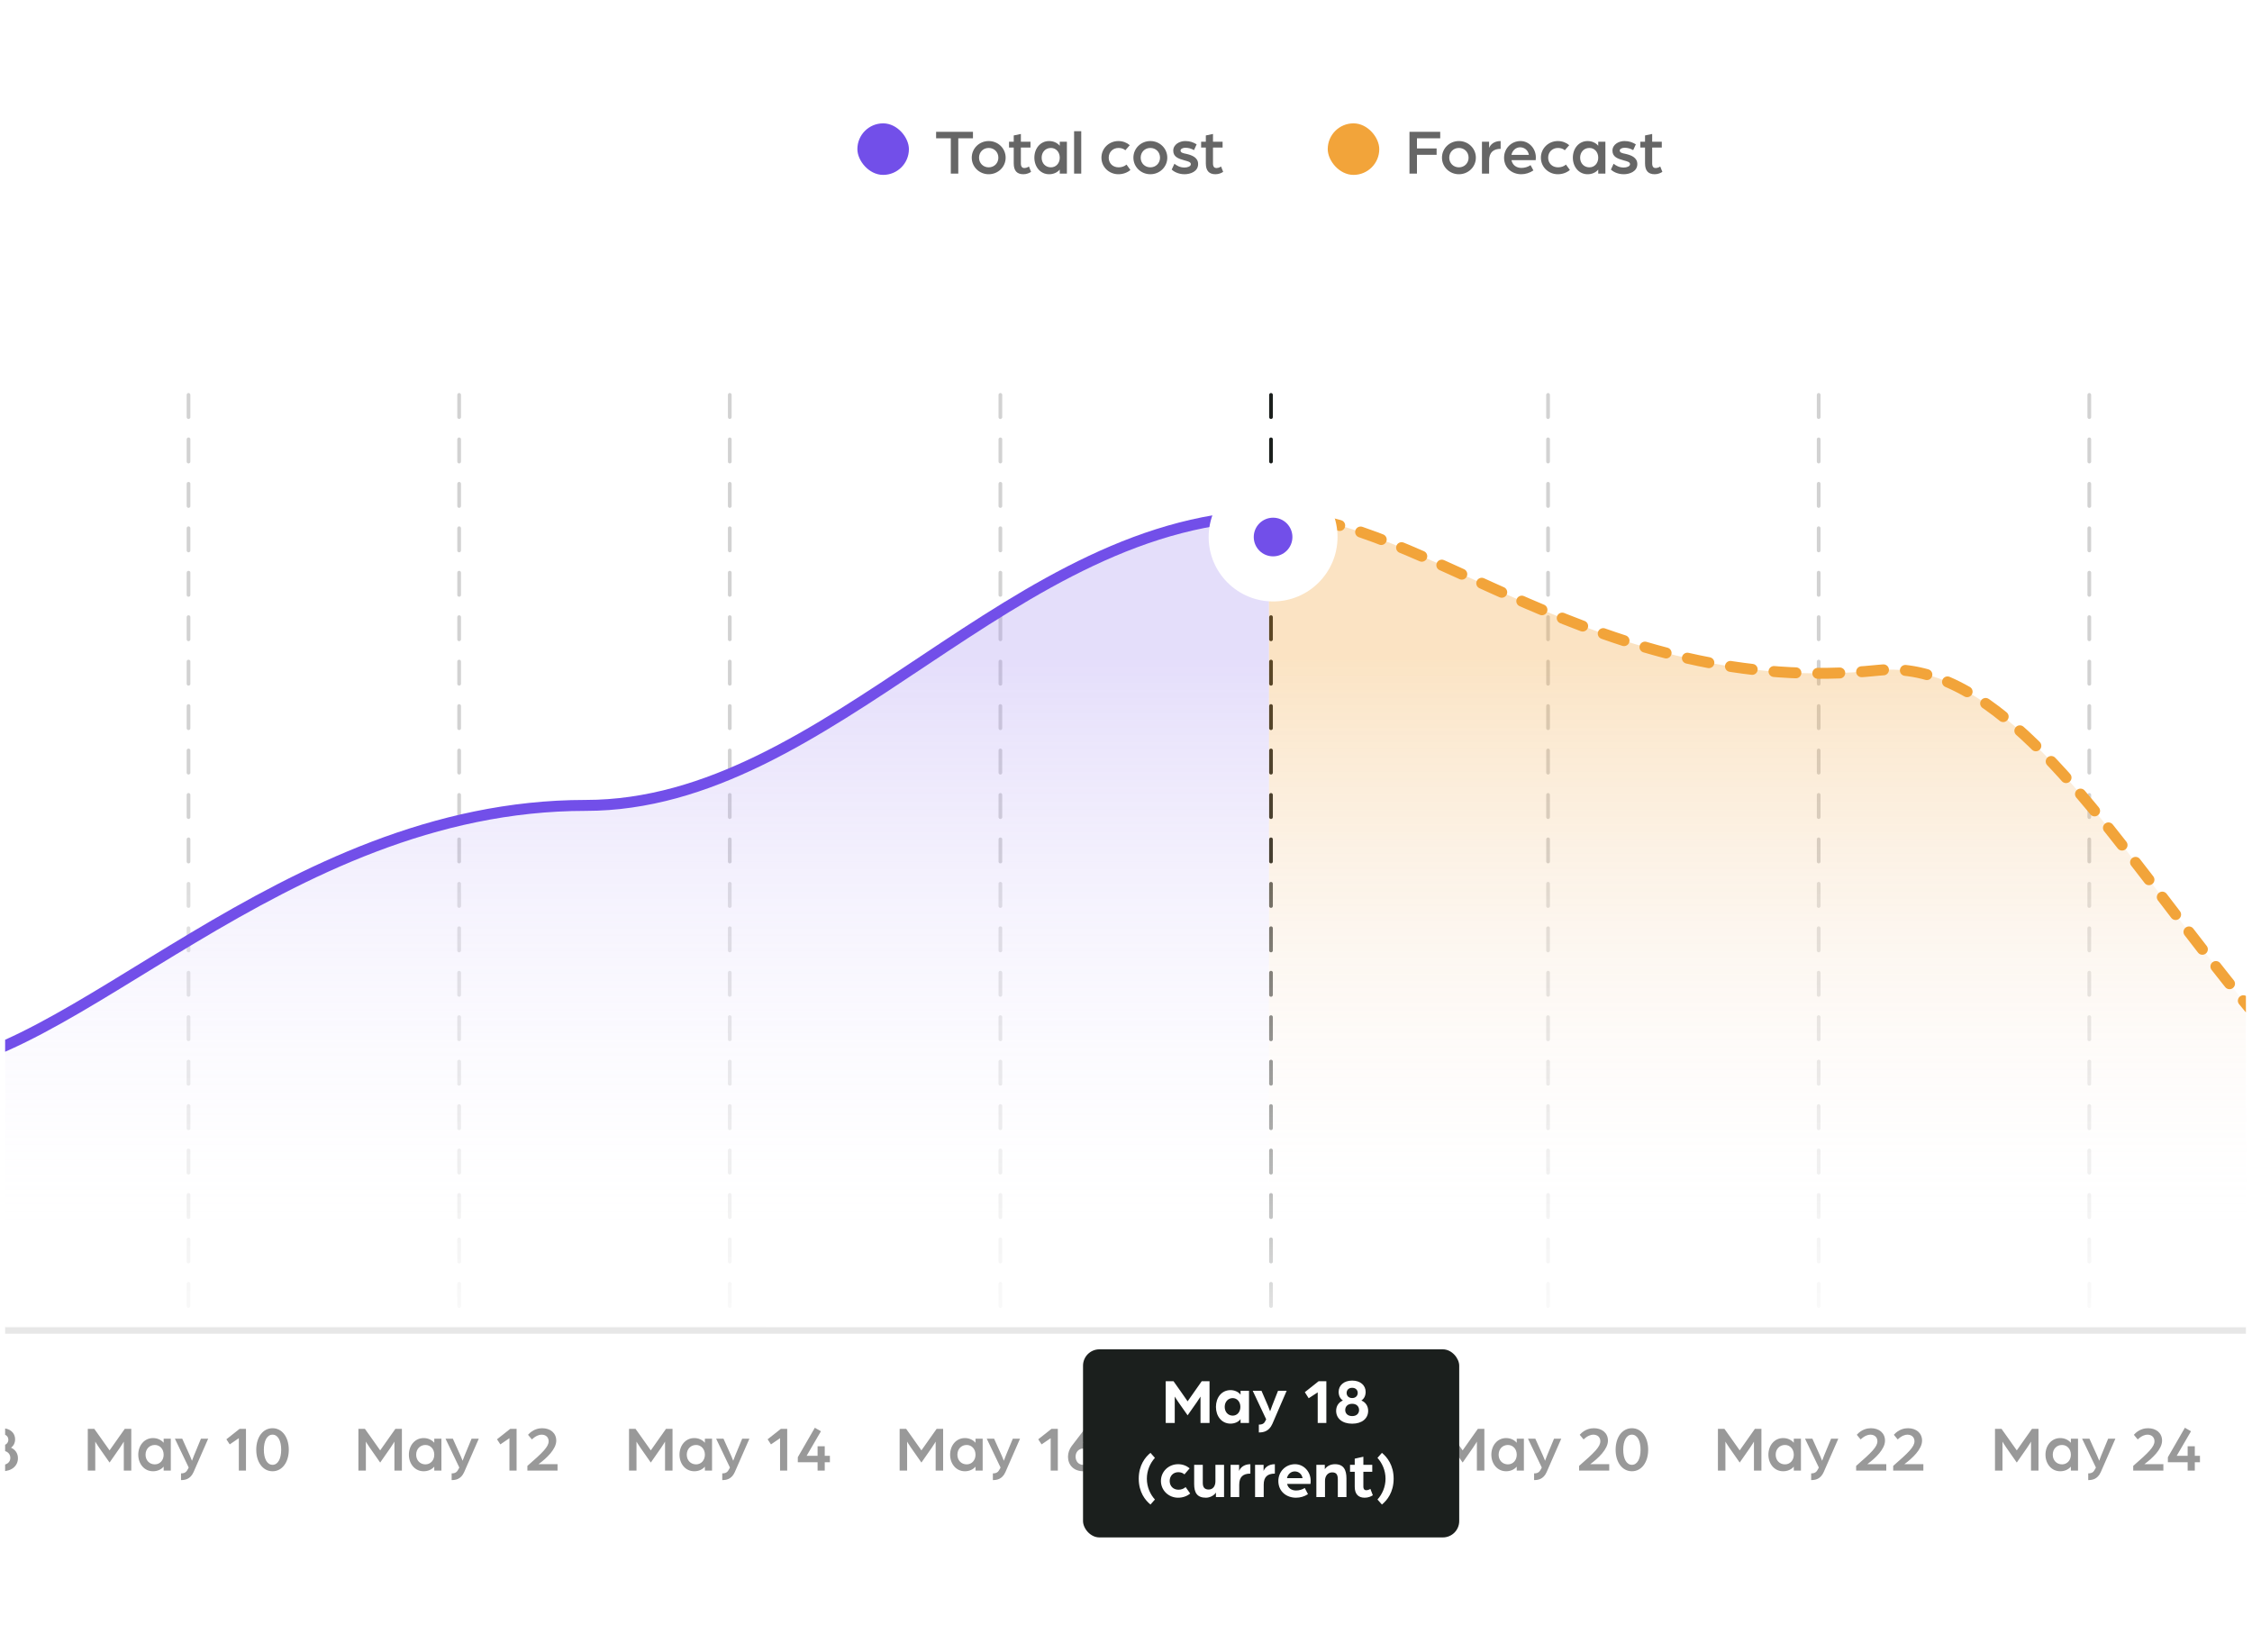
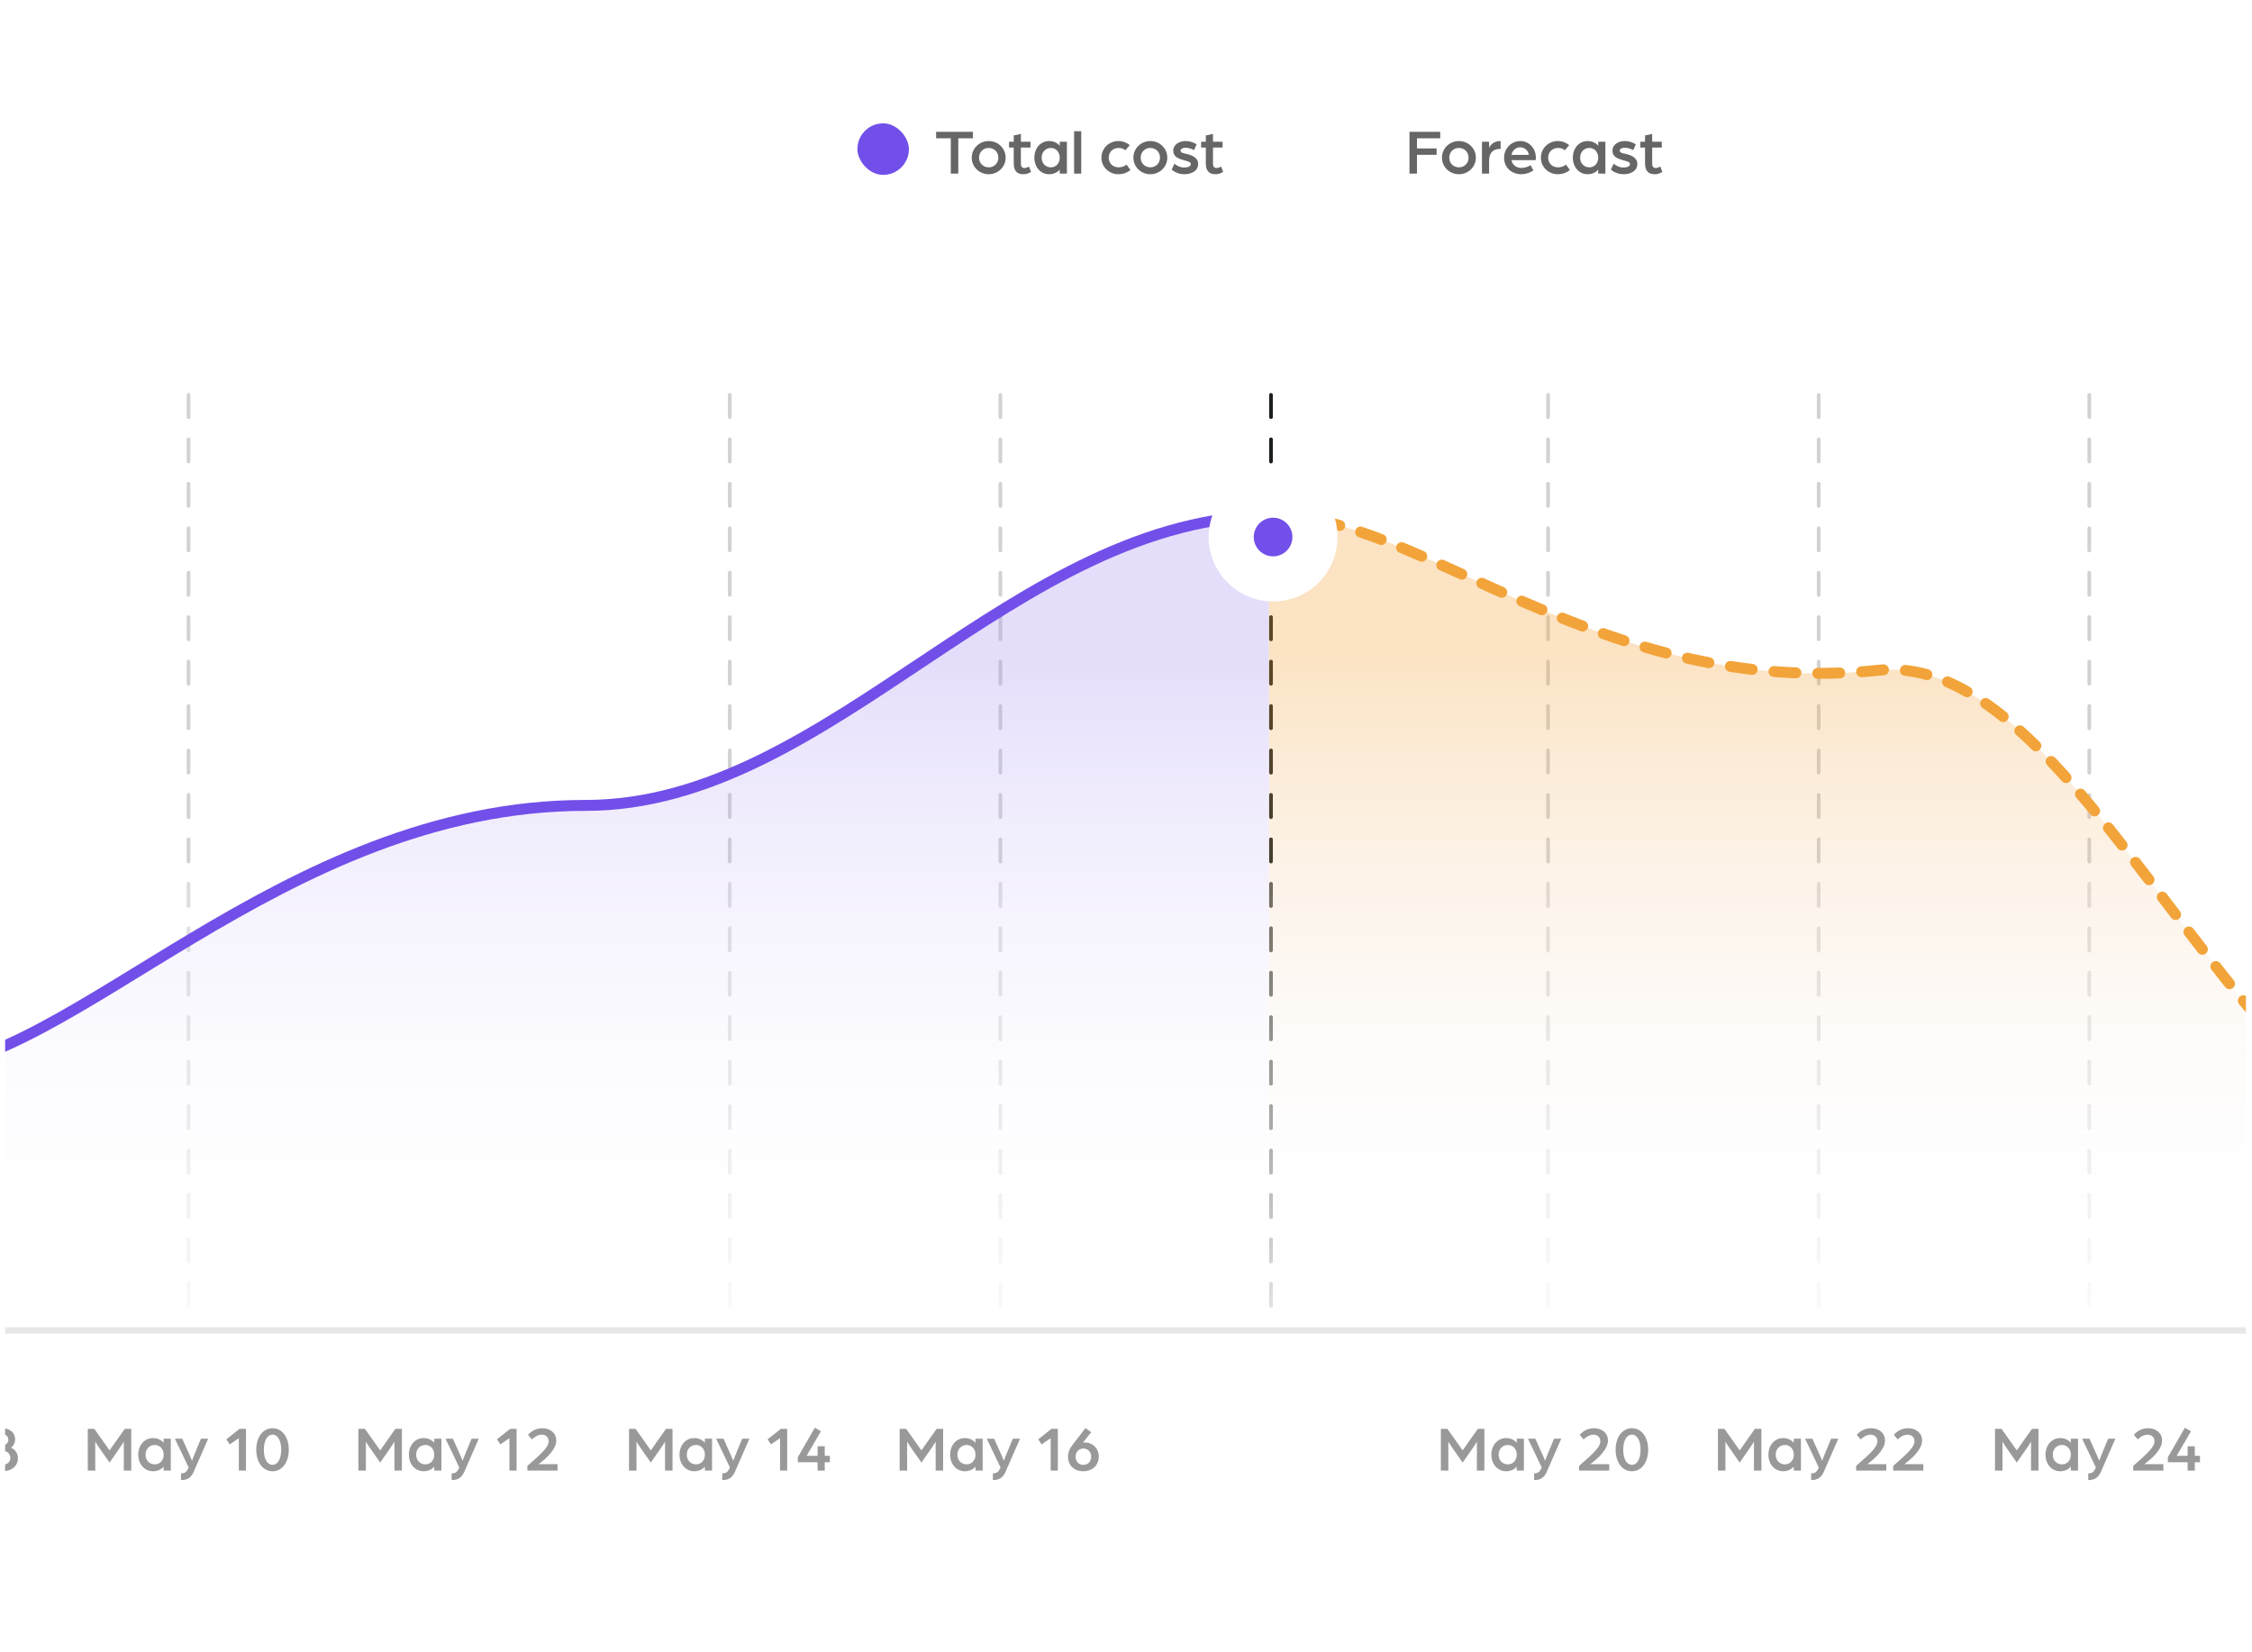
<svg xmlns="http://www.w3.org/2000/svg" width="304" height="223" viewBox="0 0 304 223" fill="none">
  <g clip-path="url(#clip0_8461_260861)">
    <g clip-path="url(#clip1_8461_260861)">
      <rect x="-178.33" y="-35.66" width="602.762" height="258.327" rx="3.479" fill="white" />
      <line x1="171.574" y1="53.309" x2="171.574" y2="178.058" stroke="#1B1F1D" stroke-width="0.5" stroke-linecap="round" stroke-dasharray="3 3" />
      <line x1="282.037" y1="53.309" x2="282.037" y2="178.058" stroke="url(#paint0_linear_8461_260861)" stroke-width="0.5" stroke-linecap="round" stroke-dasharray="3 3" />
      <line x1="208.975" y1="53.309" x2="208.975" y2="178.058" stroke="url(#paint1_linear_8461_260861)" stroke-width="0.5" stroke-linecap="round" stroke-dasharray="3 3" />
      <line x1="98.512" y1="53.309" x2="98.512" y2="178.058" stroke="url(#paint2_linear_8461_260861)" stroke-width="0.5" stroke-linecap="round" stroke-dasharray="3 3" />
      <line x1="135.043" y1="53.309" x2="135.043" y2="178.058" stroke="url(#paint3_linear_8461_260861)" stroke-width="0.5" stroke-linecap="round" stroke-dasharray="3 3" />
      <line x1="245.506" y1="53.309" x2="245.506" y2="178.058" stroke="url(#paint4_linear_8461_260861)" stroke-width="0.5" stroke-linecap="round" stroke-dasharray="3 3" />
-       <line x1="61.98" y1="53.309" x2="61.98" y2="178.058" stroke="url(#paint5_linear_8461_260861)" stroke-width="0.5" stroke-linecap="round" stroke-dasharray="3 3" />
      <line x1="25.449" y1="53.309" x2="25.449" y2="178.058" stroke="url(#paint6_linear_8461_260861)" stroke-width="0.5" stroke-linecap="round" stroke-dasharray="3 3" />
      <line x1="-137.82" y1="179.547" x2="395.229" y2="179.547" stroke="#E7E7E7" stroke-width="1" stroke-linecap="round" />
      <rect x="-138.32" y="116.555" width="552.315" height="62.625" fill="url(#paint7_linear_8461_260861)" fill-opacity="0.9" />
      <rect x="-177.678" y="-35.008" width="605.807" height="311.819" rx="2.827" stroke="#E7E7E7" stroke-width="1.305" />
      <g clip-path="url(#clip2_8461_260861)">
        <g clip-path="url(#clip3_8461_260861)">
          <path fill-rule="evenodd" clip-rule="evenodd" d="M-173.145 178.309C-149.881 157.433 -125.172 98.239 -95.424 98.239C-53.127 98.239 -44.877 144.39 -11.888 144.39C9.343 144.39 37.936 108.727 79.05 108.727C112.253 108.727 136.736 69.585 172.103 69.585C191.855 69.585 216.157 94.371 253.524 90.487C283.132 87.409 304.356 162.656 345.52 162.656C372.308 162.656 405.264 178.309 405.264 178.309" fill="url(#paint8_linear_8461_260861)" fill-opacity="0.3" />
          <path d="M-173.145 178.309C-149.881 157.433 -125.172 98.239 -95.424 98.239C-53.127 98.239 -44.877 144.39 -11.888 144.39C9.343 144.39 37.936 108.727 79.05 108.727C112.253 108.727 136.736 69.585 172.103 69.585C191.855 69.585 216.157 94.371 253.524 90.487C283.132 87.409 304.356 162.656 345.52 162.656C372.308 162.656 405.264 178.309 405.264 178.309" stroke="#F2A43A" stroke-width="1.479" stroke-linecap="round" stroke-dasharray="2.96 2.96" />
        </g>
        <g clip-path="url(#clip4_8461_260861)">
          <path fill-rule="evenodd" clip-rule="evenodd" d="M-173.145 178.309C-149.881 157.433 -125.172 98.239 -95.424 98.239C-53.127 98.239 -44.877 144.39 -11.888 144.39C9.343 144.39 37.936 108.727 79.05 108.727C112.253 108.727 136.736 69.585 172.103 69.585C191.855 69.585 216.157 94.371 253.524 90.487C283.132 87.409 304.356 162.656 345.52 162.656C372.308 162.656 405.264 178.309 405.264 178.309" fill="url(#paint9_linear_8461_260861)" fill-opacity="0.3" />
          <path d="M-173.145 178.309C-149.881 157.433 -125.172 98.239 -95.424 98.239C-53.127 98.239 -44.877 144.39 -11.888 144.39C9.343 144.39 37.936 108.727 79.05 108.727C112.253 108.727 136.736 69.585 172.103 69.585C191.855 69.585 216.157 94.371 253.524 90.487C283.132 87.409 304.356 162.656 345.52 162.656C372.308 162.656 405.264 178.309 405.264 178.309" stroke="#724FE9" stroke-width="1.479" stroke-linecap="round" />
        </g>
        <g clip-path="url(#clip5_8461_260861)" filter="url(#filter0_d_8461_260861)">
          <circle cx="171.856" cy="69.885" r="8.698" fill="white" />
          <circle cx="171.855" cy="69.887" r="2.609" fill="#724FE9" />
          <mask id="mask0_8461_260861" style="mask-type:alpha" maskUnits="userSpaceOnUse" x="169" y="67" width="6" height="6">
            <circle cx="171.855" cy="69.887" r="2.609" fill="white" />
          </mask>
          <g mask="url(#mask0_8461_260861)">
</g>
        </g>
      </g>
      <path d="M48.381 198.527H49.39V194.613C49.39 194.613 49.573 194.935 49.921 195.44L51.321 197.44L52.704 195.457C53.07 194.926 53.243 194.613 53.243 194.613V198.527H54.252V192.891H53.374L52.591 193.996C52.2 194.552 51.321 195.796 51.321 195.796C51.321 195.796 50.443 194.544 50.043 193.987L49.26 192.891H48.381V198.527ZM57.188 198.614C57.77 198.614 58.284 198.388 58.623 197.988V198.527H59.588V194.222H58.623V194.77C58.284 194.37 57.77 194.135 57.188 194.135C56.005 194.135 55.196 195.135 55.196 196.379C55.196 197.614 56.005 198.614 57.188 198.614ZM57.431 197.684C56.701 197.684 56.179 197.136 56.179 196.379C56.179 195.622 56.701 195.066 57.431 195.066C58.118 195.066 58.623 195.622 58.623 196.379C58.623 197.144 58.11 197.684 57.431 197.684ZM60.968 199.806C61.472 199.806 62.221 199.719 62.664 198.719L64.63 194.222H63.656L62.725 196.475C62.638 196.692 62.447 197.197 62.447 197.197C62.447 197.197 62.299 196.805 62.168 196.518L61.133 194.222H60.142L62.003 198.11L61.916 198.284C61.699 198.719 61.481 198.901 60.968 198.901V199.806ZM68.77 198.527H69.735V192.891H68.874L67.091 194.3L67.543 194.987L68.77 194.152V198.527ZM71.192 198.527H75.263V197.658H72.697C73.776 196.866 75.089 195.64 75.089 194.483C75.089 193.448 74.298 192.804 73.184 192.804C72.749 192.804 71.958 192.926 71.279 193.691L71.801 194.318C72.332 193.822 72.784 193.674 73.106 193.674C73.724 193.674 74.063 194.065 74.063 194.561C74.063 195.309 73.28 196.075 71.192 197.892V198.527Z" fill="#999999" />
      <path d="M121.444 198.527H122.453V194.613C122.453 194.613 122.636 194.935 122.983 195.44L124.384 197.44L125.767 195.457C126.132 194.926 126.306 194.613 126.306 194.613V198.527H127.315V192.891H126.436L125.654 193.996C125.262 194.552 124.384 195.796 124.384 195.796C124.384 195.796 123.505 194.544 123.105 193.987L122.322 192.891H121.444V198.527ZM130.25 198.614C130.833 198.614 131.346 198.388 131.685 197.988V198.527H132.651V194.222H131.685V194.77C131.346 194.37 130.833 194.135 130.25 194.135C129.067 194.135 128.258 195.135 128.258 196.379C128.258 197.614 129.067 198.614 130.25 198.614ZM130.494 197.684C129.763 197.684 129.241 197.136 129.241 196.379C129.241 195.622 129.763 195.066 130.494 195.066C131.181 195.066 131.685 195.622 131.685 196.379C131.685 197.144 131.172 197.684 130.494 197.684ZM134.03 199.806C134.535 199.806 135.283 199.719 135.727 198.719L137.692 194.222H136.718L135.787 196.475C135.7 196.692 135.509 197.197 135.509 197.197C135.509 197.197 135.361 196.805 135.231 196.518L134.196 194.222H133.204L135.066 198.11L134.979 198.284C134.761 198.719 134.544 198.901 134.03 198.901V199.806ZM141.832 198.527H142.798V192.891H141.937L140.154 194.3L140.606 194.987L141.832 194.152V198.527ZM146.248 198.614C147.562 198.614 148.327 197.71 148.327 196.605C148.327 195.57 147.536 194.726 146.405 194.726C146.344 194.726 146.248 194.744 146.179 194.752L147.301 193.343L146.527 192.778L144.665 195.213C144.361 195.614 144.17 196.144 144.17 196.649C144.17 197.745 144.918 198.614 146.248 198.614ZM146.248 197.753C145.579 197.753 145.196 197.257 145.196 196.631C145.196 196.031 145.613 195.544 146.248 195.544C146.866 195.544 147.301 196.031 147.301 196.631C147.301 197.257 146.892 197.753 146.248 197.753Z" fill="#999999" />
      <path d="M231.905 198.527H232.914V194.613C232.914 194.613 233.096 194.935 233.444 195.44L234.845 197.44L236.228 195.457C236.593 194.926 236.767 194.613 236.767 194.613V198.527H237.776V192.891H236.897L236.115 193.996C235.723 194.552 234.845 195.796 234.845 195.796C234.845 195.796 233.966 194.544 233.566 193.987L232.783 192.891H231.905V198.527ZM240.711 198.614C241.294 198.614 241.807 198.388 242.146 197.988V198.527H243.112V194.222H242.146V194.77C241.807 194.37 241.294 194.135 240.711 194.135C239.528 194.135 238.719 195.135 238.719 196.379C238.719 197.614 239.528 198.614 240.711 198.614ZM240.955 197.684C240.224 197.684 239.702 197.136 239.702 196.379C239.702 195.622 240.224 195.066 240.955 195.066C241.642 195.066 242.146 195.622 242.146 196.379C242.146 197.144 241.633 197.684 240.955 197.684ZM244.491 199.806C244.996 199.806 245.744 199.719 246.187 198.719L248.153 194.222H247.179L246.248 196.475C246.161 196.692 245.97 197.197 245.97 197.197C245.97 197.197 245.822 196.805 245.692 196.518L244.657 194.222H243.665L245.526 198.11L245.439 198.284C245.222 198.719 245.005 198.901 244.491 198.901V199.806ZM250.562 198.527H254.633V197.658H252.067C253.146 196.866 254.459 195.64 254.459 194.483C254.459 193.448 253.667 192.804 252.554 192.804C252.119 192.804 251.328 192.926 250.649 193.691L251.171 194.318C251.702 193.822 252.154 193.674 252.476 193.674C253.093 193.674 253.433 194.065 253.433 194.561C253.433 195.309 252.65 196.075 250.562 197.892V198.527ZM255.565 198.527H259.636V197.658H257.07C258.149 196.866 259.462 195.64 259.462 194.483C259.462 193.448 258.67 192.804 257.557 192.804C257.122 192.804 256.331 192.926 255.652 193.691L256.174 194.318C256.705 193.822 257.157 193.674 257.479 193.674C258.096 193.674 258.436 194.065 258.436 194.561C258.436 195.309 257.653 196.075 255.565 197.892V198.527Z" fill="#999999" />
      <path d="M11.85 198.527H12.859V194.613C12.859 194.613 13.042 194.935 13.39 195.44L14.79 197.44L16.173 195.457C16.538 194.926 16.712 194.613 16.712 194.613V198.527H17.721V192.891H16.843L16.06 193.996C15.668 194.552 14.79 195.796 14.79 195.796C14.79 195.796 13.912 194.544 13.511 193.987L12.729 192.891H11.85V198.527ZM20.657 198.614C21.239 198.614 21.753 198.388 22.092 197.988V198.527H23.057V194.222H22.092V194.77C21.753 194.37 21.239 194.135 20.657 194.135C19.474 194.135 18.665 195.135 18.665 196.379C18.665 197.614 19.474 198.614 20.657 198.614ZM20.9 197.684C20.169 197.684 19.648 197.136 19.648 196.379C19.648 195.622 20.169 195.066 20.9 195.066C21.587 195.066 22.092 195.622 22.092 196.379C22.092 197.144 21.578 197.684 20.9 197.684ZM24.437 199.806C24.941 199.806 25.689 199.719 26.133 198.719L28.099 194.222H27.124L26.194 196.475C26.107 196.692 25.915 197.197 25.915 197.197C25.915 197.197 25.767 196.805 25.637 196.518L24.602 194.222H23.61L25.472 198.11L25.385 198.284C25.167 198.719 24.95 198.901 24.437 198.901V199.806ZM32.239 198.527H33.204V192.891H32.343L30.56 194.3L31.012 194.987L32.239 194.152V198.527ZM36.792 198.614C38.08 198.614 38.984 197.414 38.984 195.709C38.984 194.004 38.08 192.804 36.792 192.804C35.496 192.804 34.592 194.004 34.592 195.709C34.592 197.414 35.496 198.614 36.792 198.614ZM36.792 197.745C36.044 197.745 35.618 196.901 35.618 195.709C35.618 194.518 36.044 193.674 36.792 193.674C37.532 193.674 37.958 194.518 37.958 195.709C37.958 196.901 37.532 197.745 36.792 197.745Z" fill="#999999" />
      <path d="M194.504 198.527H195.513V194.613C195.513 194.613 195.696 194.935 196.044 195.44L197.444 197.44L198.827 195.457C199.193 194.926 199.367 194.613 199.367 194.613V198.527H200.376V192.891H199.497L198.714 193.996C198.323 194.552 197.444 195.796 197.444 195.796C197.444 195.796 196.566 194.544 196.166 193.987L195.383 192.891H194.504V198.527ZM203.311 198.614C203.894 198.614 204.407 198.388 204.746 197.988V198.527H205.711V194.222H204.746V194.77C204.407 194.37 203.894 194.135 203.311 194.135C202.128 194.135 201.319 195.135 201.319 196.379C201.319 197.614 202.128 198.614 203.311 198.614ZM203.554 197.684C202.824 197.684 202.302 197.136 202.302 196.379C202.302 195.622 202.824 195.066 203.554 195.066C204.242 195.066 204.746 195.622 204.746 196.379C204.746 197.144 204.233 197.684 203.554 197.684ZM207.091 199.806C207.595 199.806 208.344 199.719 208.787 198.719L210.753 194.222H209.779L208.848 196.475C208.761 196.692 208.57 197.197 208.57 197.197C208.57 197.197 208.422 196.805 208.291 196.518L207.256 194.222H206.265L208.126 198.11L208.039 198.284C207.822 198.719 207.604 198.901 207.091 198.901V199.806ZM213.162 198.527H217.233V197.658H214.667C215.745 196.866 217.059 195.64 217.059 194.483C217.059 193.448 216.267 192.804 215.154 192.804C214.719 192.804 213.927 192.926 213.249 193.691L213.771 194.318C214.301 193.822 214.754 193.674 215.075 193.674C215.693 193.674 216.032 194.065 216.032 194.561C216.032 195.309 215.249 196.075 213.162 197.892V198.527ZM220.296 198.614C221.583 198.614 222.488 197.414 222.488 195.709C222.488 194.004 221.583 192.804 220.296 192.804C219 192.804 218.095 194.004 218.095 195.709C218.095 197.414 219 198.614 220.296 198.614ZM220.296 197.745C219.548 197.745 219.122 196.901 219.122 195.709C219.122 194.518 219.548 193.674 220.296 193.674C221.035 193.674 221.461 194.518 221.461 195.709C221.461 196.901 221.035 197.745 220.296 197.745Z" fill="#999999" />
      <path d="M84.913 198.527H85.922V194.613C85.922 194.613 86.104 194.935 86.452 195.44L87.853 197.44L89.236 195.457C89.601 194.926 89.775 194.613 89.775 194.613V198.527H90.784V192.891H89.905L89.122 193.996C88.731 194.552 87.853 195.796 87.853 195.796C87.853 195.796 86.974 194.544 86.574 193.987L85.791 192.891H84.913V198.527ZM93.719 198.614C94.302 198.614 94.815 198.388 95.154 197.988V198.527H96.12V194.222H95.154V194.77C94.815 194.37 94.302 194.135 93.719 194.135C92.536 194.135 91.727 195.135 91.727 196.379C91.727 197.614 92.536 198.614 93.719 198.614ZM93.963 197.684C93.232 197.684 92.71 197.136 92.71 196.379C92.71 195.622 93.232 195.066 93.963 195.066C94.65 195.066 95.154 195.622 95.154 196.379C95.154 197.144 94.641 197.684 93.963 197.684ZM97.499 199.806C98.004 199.806 98.752 199.719 99.195 198.719L101.161 194.222H100.187L99.256 196.475C99.169 196.692 98.978 197.197 98.978 197.197C98.978 197.197 98.83 196.805 98.7 196.518L97.665 194.222H96.673L98.534 198.11L98.447 198.284C98.23 198.719 98.012 198.901 97.499 198.901V199.806ZM105.301 198.527H106.266V192.891H105.405L103.622 194.3L104.075 194.987L105.301 194.152V198.527ZM110.368 198.527H111.333V197.397H112.029V196.527H111.333V195.24H110.368V196.527H108.889L110.82 193.213L109.994 192.743L107.698 196.718V197.397H110.368V198.527Z" fill="#999999" />
      <path d="M-25.55 198.527H-24.541V194.613C-24.541 194.613 -24.359 194.935 -24.011 195.44L-22.61 197.44L-21.227 195.457C-20.862 194.926 -20.688 194.613 -20.688 194.613V198.527H-19.679V192.891H-20.558L-21.34 193.996C-21.732 194.552 -22.61 195.796 -22.61 195.796C-22.61 195.796 -23.489 194.544 -23.889 193.987L-24.672 192.891H-25.55V198.527ZM-16.744 198.614C-16.161 198.614 -15.648 198.388 -15.309 197.988V198.527H-14.343V194.222H-15.309V194.77C-15.648 194.37 -16.161 194.135 -16.744 194.135C-17.927 194.135 -18.736 195.135 -18.736 196.379C-18.736 197.614 -17.927 198.614 -16.744 198.614ZM-16.5 197.684C-17.231 197.684 -17.753 197.136 -17.753 196.379C-17.753 195.622 -17.231 195.066 -16.5 195.066C-15.813 195.066 -15.309 195.622 -15.309 196.379C-15.309 197.144 -15.822 197.684 -16.5 197.684ZM-12.964 199.806C-12.459 199.806 -11.711 199.719 -11.268 198.719L-9.302 194.222H-10.276L-11.207 196.475C-11.294 196.692 -11.485 197.197 -11.485 197.197C-11.485 197.197 -11.633 196.805 -11.763 196.518L-12.798 194.222H-13.79L-11.929 198.11L-12.016 198.284C-12.233 198.719 -12.45 198.901 -12.964 198.901V199.806ZM-4.762 198.614C-3.474 198.614 -2.57 197.414 -2.57 195.709C-2.57 194.004 -3.474 192.804 -4.762 192.804C-6.058 192.804 -6.962 194.004 -6.962 195.709C-6.962 197.414 -6.058 198.614 -4.762 198.614ZM-4.762 197.745C-5.51 197.745 -5.936 196.901 -5.936 195.709C-5.936 194.518 -5.51 193.674 -4.762 193.674C-4.022 193.674 -3.596 194.518 -3.596 195.709C-3.596 196.901 -4.022 197.745 -4.762 197.745ZM0.291 198.614C1.595 198.614 2.421 197.884 2.421 196.849C2.421 196.205 2.074 195.701 1.491 195.431C1.839 195.179 2.039 194.779 2.039 194.291C2.039 193.439 1.36 192.804 0.291 192.804C-0.779 192.804 -1.458 193.439 -1.458 194.291C-1.458 194.779 -1.258 195.179 -0.91 195.431C-1.493 195.701 -1.84 196.205 -1.84 196.849C-1.84 197.884 -1.014 198.614 0.291 198.614ZM0.291 197.753C-0.405 197.753 -0.814 197.344 -0.814 196.814C-0.814 196.283 -0.423 195.84 0.291 195.84C1.004 195.84 1.395 196.283 1.395 196.814C1.395 197.344 0.986 197.753 0.291 197.753ZM0.291 195.118C-0.257 195.118 -0.544 194.752 -0.544 194.361C-0.544 193.952 -0.24 193.613 0.291 193.613C0.821 193.613 1.126 193.952 1.126 194.361C1.126 194.752 0.838 195.118 0.291 195.118Z" fill="#999999" />
      <g filter="url(#filter1_d_8461_260861)">
-         <rect x="146.199" y="182.156" width="50.782" height="25.391" rx="2.208" fill="#1B1F1D" />
        <path d="M157.361 192.098H158.579V188.532C158.579 188.532 158.796 188.897 159.083 189.306L160.318 191.063L161.545 189.314C161.841 188.888 162.058 188.532 162.058 188.532V192.098H163.276V186.461H162.223L161.336 187.723C161.014 188.184 160.318 189.175 160.318 189.175C160.318 189.175 159.631 188.175 159.301 187.714L158.414 186.461H157.361V192.098ZM166.108 192.185C166.612 192.185 167.16 191.993 167.465 191.576V192.098H168.604V187.749H167.465V188.279C167.152 187.862 166.612 187.662 166.108 187.662C164.908 187.662 164.142 188.671 164.142 189.923C164.142 191.176 164.908 192.185 166.108 192.185ZM166.404 191.106C165.777 191.106 165.325 190.61 165.325 189.923C165.325 189.245 165.777 188.74 166.404 188.74C167.004 188.74 167.439 189.245 167.439 189.923C167.439 190.619 167.004 191.106 166.404 191.106ZM169.932 193.376C170.471 193.376 171.288 193.289 171.758 192.219L173.689 187.749H172.524L171.732 189.758C171.636 190.01 171.454 190.523 171.454 190.523C171.454 190.523 171.297 190.088 171.167 189.784L170.288 187.749H169.105L170.923 191.602L170.827 191.793C170.671 192.132 170.471 192.315 169.932 192.315V193.376ZM177.879 192.098H179.045V186.461H178.001L176.14 187.94L176.661 188.758L177.879 187.966V192.098ZM182.533 192.193C183.872 192.193 184.69 191.48 184.69 190.454C184.69 189.845 184.376 189.314 183.776 189.062C184.159 188.81 184.35 188.401 184.35 187.897C184.35 187.035 183.663 186.374 182.533 186.374C181.393 186.374 180.706 187.035 180.706 187.897C180.706 188.401 180.897 188.81 181.28 189.062C180.68 189.314 180.367 189.845 180.367 190.454C180.367 191.48 181.184 192.193 182.533 192.193ZM182.533 191.167C181.932 191.167 181.593 190.81 181.593 190.349C181.593 189.888 181.915 189.506 182.533 189.506C183.141 189.506 183.463 189.888 183.463 190.349C183.463 190.81 183.133 191.167 182.533 191.167ZM182.533 188.732C182.028 188.732 181.784 188.401 181.784 188.036C181.784 187.662 182.045 187.349 182.533 187.349C183.011 187.349 183.281 187.662 183.281 188.036C183.281 188.401 183.028 188.732 182.533 188.732ZM155.903 202.428C155.268 201.732 154.816 200.741 154.816 199.619C154.816 198.497 155.268 197.505 155.903 196.809L155.303 196.131C154.616 196.688 153.72 197.784 153.72 199.619C153.72 201.454 154.616 202.55 155.303 203.107L155.903 202.428ZM159.036 202.185C159.663 202.185 160.245 201.976 160.663 201.619L160.045 200.749C159.819 200.967 159.463 201.106 159.097 201.106C158.358 201.106 157.897 200.602 157.897 199.923C157.897 199.236 158.384 198.74 159.063 198.74C159.41 198.74 159.689 198.853 159.889 199.036L160.593 198.218C160.158 197.862 159.637 197.662 159.036 197.662C157.74 197.662 156.714 198.662 156.714 199.923C156.714 201.184 157.74 202.185 159.036 202.185ZM162.784 202.185C163.288 202.185 163.88 201.915 164.14 201.489V202.098H165.236V197.749H164.071V199.975C164.071 200.567 163.775 201.08 163.166 201.08C162.627 201.08 162.366 200.802 162.366 200.193V197.749H161.201V200.349C161.201 201.48 161.583 202.185 162.784 202.185ZM166.12 202.098H167.286V200.428C167.286 199.393 167.781 198.932 168.79 198.932V197.662C167.834 197.662 167.39 198.227 167.268 198.584V197.749H166.12V202.098ZM169.424 202.098H170.59V200.428C170.59 199.393 171.086 198.932 172.094 198.932V197.662C171.138 197.662 170.694 198.227 170.572 198.584V197.749H169.424V202.098ZM174.947 202.185C175.513 202.185 176.078 202.028 176.565 201.706L176.13 200.871C175.808 201.089 175.373 201.21 174.956 201.21C174.382 201.21 173.886 200.923 173.747 200.323H176.904C176.904 200.323 176.93 200.115 176.93 199.906C176.93 198.671 176 197.662 174.817 197.662C173.538 197.662 172.564 198.671 172.564 199.923C172.564 201.358 173.677 202.185 174.947 202.185ZM173.729 199.549C173.843 199.001 174.277 198.636 174.782 198.636C175.312 198.636 175.747 199.001 175.834 199.549H173.729ZM177.697 202.098H178.863V199.897C178.863 199.236 179.254 198.766 179.837 198.766C180.429 198.766 180.594 199.106 180.594 199.741V202.098H181.759V199.593C181.759 198.401 181.359 197.662 180.211 197.662C179.681 197.662 179.185 197.853 178.837 198.331V197.749H177.697V202.098ZM184.217 202.185C184.678 202.185 185.06 202.028 185.321 201.854L184.991 200.993C184.956 201.019 184.712 201.176 184.434 201.176C184.225 201.176 184.043 201.054 184.043 200.68V198.688H185.243V197.749H184.043V196.653L182.877 196.914V197.749H182.242V198.688H182.877V200.697C182.877 201.68 183.347 202.185 184.217 202.185ZM186.546 203.107C187.234 202.55 188.129 201.454 188.129 199.619C188.129 197.784 187.234 196.688 186.546 196.131L185.946 196.809C186.581 197.505 187.034 198.497 187.034 199.619C187.034 200.741 186.581 201.732 185.946 202.428L186.546 203.107Z" fill="white" />
      </g>
      <path d="M269.307 198.527H270.316V194.613C270.316 194.613 270.499 194.935 270.847 195.44L272.247 197.44L273.63 195.457C273.995 194.926 274.169 194.613 274.169 194.613V198.527H275.178V192.891H274.3L273.517 193.996C273.126 194.552 272.247 195.796 272.247 195.796C272.247 195.796 271.369 194.544 270.968 193.987L270.186 192.891H269.307V198.527ZM278.114 198.614C278.696 198.614 279.21 198.388 279.549 197.988V198.527H280.514V194.222H279.549V194.77C279.21 194.37 278.696 194.135 278.114 194.135C276.931 194.135 276.122 195.135 276.122 196.379C276.122 197.614 276.931 198.614 278.114 198.614ZM278.357 197.684C277.626 197.684 277.105 197.136 277.105 196.379C277.105 195.622 277.626 195.066 278.357 195.066C279.044 195.066 279.549 195.622 279.549 196.379C279.549 197.144 279.036 197.684 278.357 197.684ZM281.894 199.806C282.398 199.806 283.146 199.719 283.59 198.719L285.556 194.222H284.581L283.651 196.475C283.564 196.692 283.372 197.197 283.372 197.197C283.372 197.197 283.225 196.805 283.094 196.518L282.059 194.222H281.067L282.929 198.11L282.842 198.284C282.624 198.719 282.407 198.901 281.894 198.901V199.806ZM287.965 198.527H292.035V197.658H289.469C290.548 196.866 291.861 195.64 291.861 194.483C291.861 193.448 291.07 192.804 289.956 192.804C289.522 192.804 288.73 192.926 288.052 193.691L288.574 194.318C289.104 193.822 289.556 193.674 289.878 193.674C290.496 193.674 290.835 194.065 290.835 194.561C290.835 195.309 290.052 196.075 287.965 197.892V198.527ZM295.314 198.527H296.28V197.397H296.976V196.527H296.28V195.24H295.314V196.527H293.836L295.767 193.213L294.94 192.743L292.644 196.718V197.397H295.314V198.527Z" fill="#999999" />
      <path d="M128.35 23.434H129.359V18.667H131.342V17.797H126.367V18.667H128.35V23.434ZM133.466 23.521C134.736 23.521 135.753 22.529 135.753 21.285C135.753 20.033 134.736 19.041 133.466 19.041C132.196 19.041 131.178 20.033 131.178 21.285C131.178 22.529 132.196 23.521 133.466 23.521ZM133.466 22.59C132.726 22.59 132.161 22.033 132.161 21.285C132.161 20.529 132.726 19.972 133.466 19.972C134.205 19.972 134.77 20.529 134.77 21.285C134.77 22.033 134.205 22.59 133.466 22.59ZM138.15 23.521C138.637 23.521 138.985 23.329 139.185 23.199L138.898 22.477C138.898 22.477 138.611 22.686 138.271 22.686C138.028 22.686 137.81 22.538 137.81 22.077V19.92H139.106V19.128H137.81V18.084L136.845 18.285V19.128H136.21V19.92H136.845V22.051C136.845 23.042 137.271 23.521 138.15 23.521ZM141.622 23.521C142.204 23.521 142.717 23.294 143.057 22.894V23.434H144.022V19.128H143.057V19.676C142.717 19.276 142.204 19.041 141.622 19.041C140.439 19.041 139.63 20.041 139.63 21.285C139.63 22.52 140.439 23.521 141.622 23.521ZM141.865 22.59C141.134 22.59 140.613 22.042 140.613 21.285C140.613 20.529 141.134 19.972 141.865 19.972C142.552 19.972 143.057 20.529 143.057 21.285C143.057 22.051 142.544 22.59 141.865 22.59ZM144.993 23.434H145.958V17.71H144.993V23.434ZM150.972 23.521C151.598 23.521 152.181 23.303 152.598 22.947L152.068 22.216C151.816 22.451 151.416 22.59 151.015 22.59C150.189 22.59 149.667 22.024 149.667 21.285C149.667 20.52 150.233 19.972 150.989 19.972C151.372 19.972 151.694 20.085 151.911 20.285L152.511 19.598C152.103 19.25 151.563 19.041 150.972 19.041C149.702 19.041 148.684 20.033 148.684 21.285C148.684 22.538 149.702 23.521 150.972 23.521ZM155.287 23.521C156.557 23.521 157.574 22.529 157.574 21.285C157.574 20.033 156.557 19.041 155.287 19.041C154.017 19.041 152.999 20.033 152.999 21.285C152.999 22.529 154.017 23.521 155.287 23.521ZM155.287 22.59C154.548 22.59 153.982 22.033 153.982 21.285C153.982 20.529 154.548 19.972 155.287 19.972C156.026 19.972 156.592 20.529 156.592 21.285C156.592 22.033 156.026 22.59 155.287 22.59ZM159.901 23.521C160.701 23.521 161.736 23.155 161.736 22.146C161.736 21.259 160.901 20.937 160.101 20.763C159.719 20.685 159.362 20.616 159.362 20.32C159.362 20.094 159.684 19.946 160.006 19.946C160.432 19.946 160.797 20.05 161.18 20.268L161.536 19.485C161.067 19.206 160.641 19.041 159.997 19.041C159.24 19.041 158.379 19.494 158.379 20.337C158.379 21.181 159.075 21.424 159.893 21.651C160.319 21.772 160.754 21.851 160.754 22.164C160.754 22.468 160.293 22.616 159.901 22.616C159.258 22.616 158.814 22.329 158.536 22.103L158.17 22.894C158.405 23.12 159.014 23.521 159.901 23.521ZM164.082 23.521C164.569 23.521 164.917 23.329 165.117 23.199L164.83 22.477C164.83 22.477 164.543 22.686 164.204 22.686C163.96 22.686 163.743 22.538 163.743 22.077V19.92H165.039V19.128H163.743V18.084L162.777 18.285V19.128H162.142V19.92H162.777V22.051C162.777 23.042 163.203 23.521 164.082 23.521Z" fill="#666666" />
      <rect x="115.738" y="16.652" width="6.958" height="6.958" rx="3.479" fill="#724FE9" />
      <path d="M190.268 23.434H191.277V20.902H193.93V20.041H191.277V18.667H194.417V17.797H190.268V23.434ZM196.941 23.521C198.211 23.521 199.228 22.529 199.228 21.285C199.228 20.033 198.211 19.041 196.941 19.041C195.671 19.041 194.653 20.033 194.653 21.285C194.653 22.529 195.671 23.521 196.941 23.521ZM196.941 22.59C196.202 22.59 195.636 22.033 195.636 21.285C195.636 20.529 196.202 19.972 196.941 19.972C197.68 19.972 198.246 20.529 198.246 21.285C198.246 22.033 197.68 22.59 196.941 22.59ZM200.051 23.434H201.016V21.677C201.016 20.546 201.625 20.094 202.573 20.094V19.041C201.651 19.041 201.181 19.546 201.016 19.98V19.128H200.051V23.434ZM205.359 23.521C205.933 23.521 206.507 23.338 206.995 23.007L206.612 22.294C206.264 22.538 205.812 22.668 205.377 22.668C204.733 22.668 204.176 22.312 204.037 21.624H207.299C207.299 21.624 207.325 21.433 207.325 21.25C207.325 20.041 206.403 19.041 205.255 19.041C204.002 19.041 203.037 20.05 203.037 21.285C203.037 22.703 204.133 23.521 205.359 23.521ZM204.029 20.911C204.159 20.294 204.646 19.885 205.203 19.885C205.794 19.885 206.29 20.294 206.386 20.911H204.029ZM210.294 23.521C210.92 23.521 211.503 23.303 211.92 22.947L211.389 22.216C211.137 22.451 210.737 22.59 210.337 22.59C209.511 22.59 208.989 22.024 208.989 21.285C208.989 20.52 209.554 19.972 210.311 19.972C210.694 19.972 211.015 20.085 211.233 20.285L211.833 19.598C211.424 19.25 210.885 19.041 210.294 19.041C209.024 19.041 208.006 20.033 208.006 21.285C208.006 22.538 209.024 23.521 210.294 23.521ZM214.313 23.521C214.896 23.521 215.409 23.294 215.748 22.894V23.434H216.713V19.128H215.748V19.676C215.409 19.276 214.896 19.041 214.313 19.041C213.13 19.041 212.321 20.041 212.321 21.285C212.321 22.52 213.13 23.521 214.313 23.521ZM214.556 22.59C213.826 22.59 213.304 22.042 213.304 21.285C213.304 20.529 213.826 19.972 214.556 19.972C215.243 19.972 215.748 20.529 215.748 21.285C215.748 22.051 215.235 22.59 214.556 22.59ZM219.189 23.521C219.989 23.521 221.024 23.155 221.024 22.146C221.024 21.259 220.189 20.937 219.389 20.763C219.006 20.685 218.65 20.616 218.65 20.32C218.65 20.094 218.971 19.946 219.293 19.946C219.719 19.946 220.085 20.05 220.467 20.268L220.824 19.485C220.354 19.206 219.928 19.041 219.285 19.041C218.528 19.041 217.667 19.494 217.667 20.337C217.667 21.181 218.363 21.424 219.18 21.651C219.606 21.772 220.041 21.851 220.041 22.164C220.041 22.468 219.58 22.616 219.189 22.616C218.545 22.616 218.102 22.329 217.823 22.103L217.458 22.894C217.693 23.12 218.302 23.521 219.189 23.521ZM223.37 23.521C223.857 23.521 224.205 23.329 224.405 23.199L224.118 22.477C224.118 22.477 223.831 22.686 223.491 22.686C223.248 22.686 223.03 22.538 223.03 22.077V19.92H224.326V19.128H223.03V18.084L222.065 18.285V19.128H221.43V19.92H222.065V22.051C222.065 23.042 222.491 23.521 223.37 23.521Z" fill="#666666" />
-       <rect x="179.232" y="16.652" width="6.958" height="6.958" rx="3.479" fill="#F2A43A" />
    </g>
  </g>
  <defs>
    <filter id="filter0_d_8461_260861" x="156.2" y="56.839" width="31.313" height="31.311" filterUnits="userSpaceOnUse" color-interpolation-filters="sRGB">
      <feFlood flood-opacity="0" result="BackgroundImageFix" />
      <feColorMatrix in="SourceAlpha" type="matrix" values="0 0 0 0 0 0 0 0 0 0 0 0 0 0 0 0 0 0 127 0" result="hardAlpha" />
      <feOffset dy="2.609" />
      <feGaussianBlur stdDeviation="3.479" />
      <feColorMatrix type="matrix" values="0 0 0 0 0.439 0 0 0 0 0.471 0 0 0 0 0.529 0 0 0 0.24 0" />
      <feBlend mode="normal" in2="BackgroundImageFix" result="effect1_dropShadow_8461_260861" />
      <feBlend mode="normal" in="SourceGraphic" in2="effect1_dropShadow_8461_260861" result="shape" />
    </filter>
    <filter id="filter1_d_8461_260861" x="146.199" y="182.156" width="50.781" height="25.391" filterUnits="userSpaceOnUse" color-interpolation-filters="sRGB">
      <feFlood flood-opacity="0" result="BackgroundImageFix" />
      <feColorMatrix in="SourceAlpha" type="matrix" values="0 0 0 0 0 0 0 0 0 0 0 0 0 0 0 0 0 0 127 0" result="hardAlpha" />
      <feMorphology radius="13.248" operator="erode" in="SourceAlpha" result="effect1_dropShadow_8461_260861" />
      <feOffset />
      <feGaussianBlur stdDeviation="5.52" />
      <feColorMatrix type="matrix" values="0 0 0 0 0 0 0 0 0 0 0 0 0 0 0 0 0 0 0.15 0" />
      <feBlend mode="normal" in2="BackgroundImageFix" result="effect1_dropShadow_8461_260861" />
      <feBlend mode="normal" in="SourceGraphic" in2="effect1_dropShadow_8461_260861" result="shape" />
    </filter>
    <linearGradient id="paint0_linear_8461_260861" x1="281.787" y1="115.683" x2="280.787" y2="115.683" gradientUnits="userSpaceOnUse">
      <stop stop-color="#D0D0D0" stop-opacity="0.97" />
      <stop offset="1" stop-color="#D0D0D0" stop-opacity="0" />
    </linearGradient>
    <linearGradient id="paint1_linear_8461_260861" x1="208.725" y1="115.683" x2="207.725" y2="115.683" gradientUnits="userSpaceOnUse">
      <stop stop-color="#D0D0D0" stop-opacity="0.97" />
      <stop offset="1" stop-color="#D0D0D0" stop-opacity="0" />
    </linearGradient>
    <linearGradient id="paint2_linear_8461_260861" x1="98.262" y1="115.683" x2="97.262" y2="115.683" gradientUnits="userSpaceOnUse">
      <stop stop-color="#D0D0D0" stop-opacity="0.97" />
      <stop offset="1" stop-color="#D0D0D0" stop-opacity="0" />
    </linearGradient>
    <linearGradient id="paint3_linear_8461_260861" x1="134.793" y1="115.683" x2="133.793" y2="115.683" gradientUnits="userSpaceOnUse">
      <stop stop-color="#D0D0D0" stop-opacity="0.97" />
      <stop offset="1" stop-color="#D0D0D0" stop-opacity="0" />
    </linearGradient>
    <linearGradient id="paint4_linear_8461_260861" x1="245.256" y1="115.683" x2="244.256" y2="115.683" gradientUnits="userSpaceOnUse">
      <stop stop-color="#D0D0D0" stop-opacity="0.97" />
      <stop offset="1" stop-color="#D0D0D0" stop-opacity="0" />
    </linearGradient>
    <linearGradient id="paint5_linear_8461_260861" x1="61.73" y1="115.683" x2="60.73" y2="115.683" gradientUnits="userSpaceOnUse">
      <stop stop-color="#D0D0D0" stop-opacity="0.97" />
      <stop offset="1" stop-color="#D0D0D0" stop-opacity="0" />
    </linearGradient>
    <linearGradient id="paint6_linear_8461_260861" x1="25.199" y1="115.683" x2="24.199" y2="115.683" gradientUnits="userSpaceOnUse">
      <stop stop-color="#D0D0D0" stop-opacity="0.97" />
      <stop offset="1" stop-color="#D0D0D0" stop-opacity="0" />
    </linearGradient>
    <linearGradient id="paint7_linear_8461_260861" x1="169.838" y1="179.179" x2="169.078" y2="95.676" gradientUnits="userSpaceOnUse">
      <stop stop-color="white" />
      <stop offset="1" stop-color="white" stop-opacity="0" />
    </linearGradient>
    <linearGradient id="paint8_linear_8461_260861" x1="109.971" y1="89.155" x2="109.971" y2="166.132" gradientUnits="userSpaceOnUse">
      <stop stop-color="#F2A43A" />
      <stop offset="1" stop-color="#F1EDFD" stop-opacity="0" />
    </linearGradient>
    <linearGradient id="paint9_linear_8461_260861" x1="109.971" y1="89.155" x2="109.971" y2="166.132" gradientUnits="userSpaceOnUse">
      <stop stop-color="#A791F1" />
      <stop offset="1" stop-color="#F1EDFD" stop-opacity="0" />
    </linearGradient>
    <clipPath id="clip0_8461_260861">
      <rect x="0.693" width="302.485" height="223" rx="6.958" fill="white" />
    </clipPath>
    <clipPath id="clip1_8461_260861">
      <rect x="-178.33" y="-35.66" width="602.762" height="258.327" rx="3.479" fill="white" />
    </clipPath>
    <clipPath id="clip2_8461_260861">
      <rect width="534.049" height="190.483" fill="white" transform="translate(-138.354 35.664)" />
    </clipPath>
    <clipPath id="clip3_8461_260861">
      <rect width="233.973" height="108.723" fill="white" transform="translate(171.291 69.586)" />
    </clipPath>
    <clipPath id="clip4_8461_260861">
      <rect width="344.436" height="108.723" fill="white" transform="translate(-173.145 69.586)" />
    </clipPath>
    <clipPath id="clip5_8461_260861">
      <rect width="17.396" height="17.396" fill="white" transform="translate(163.158 61.188)" />
    </clipPath>
  </defs>
</svg>